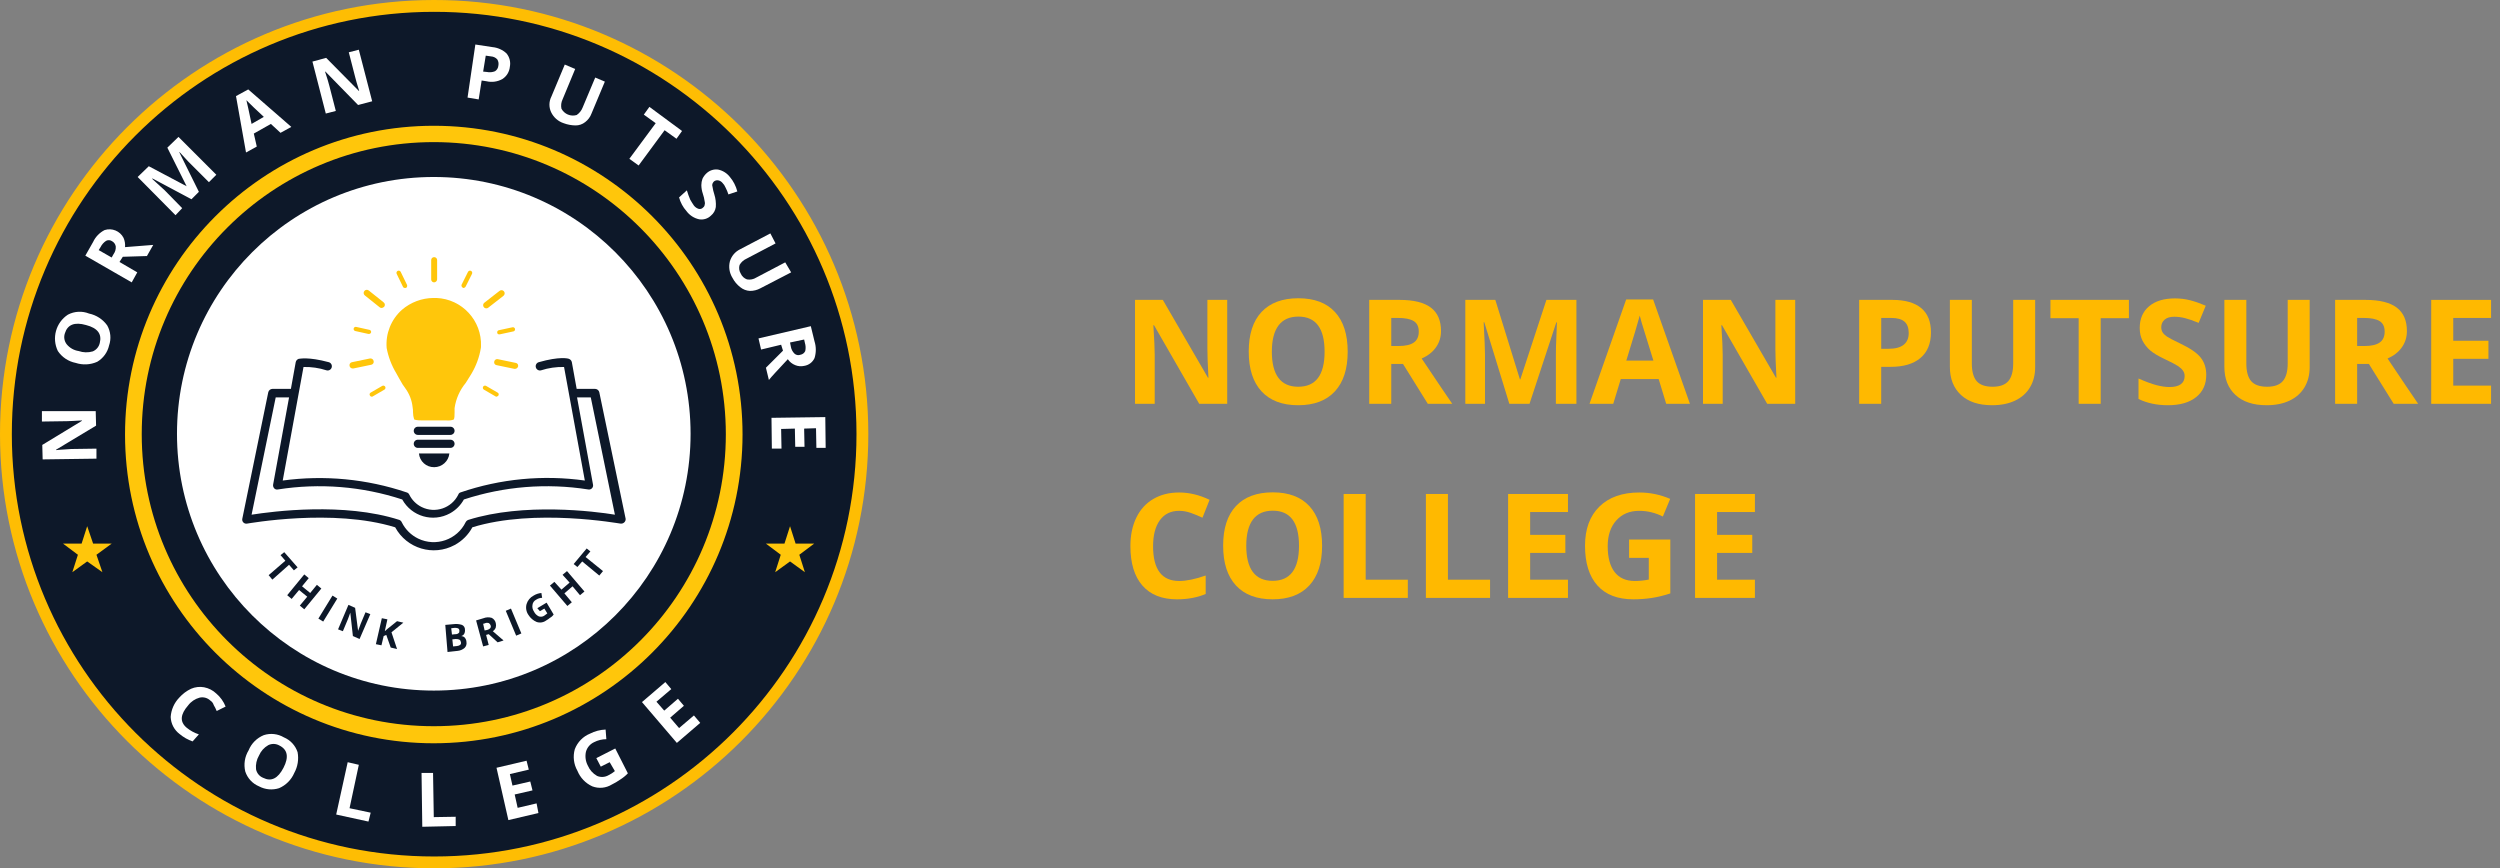
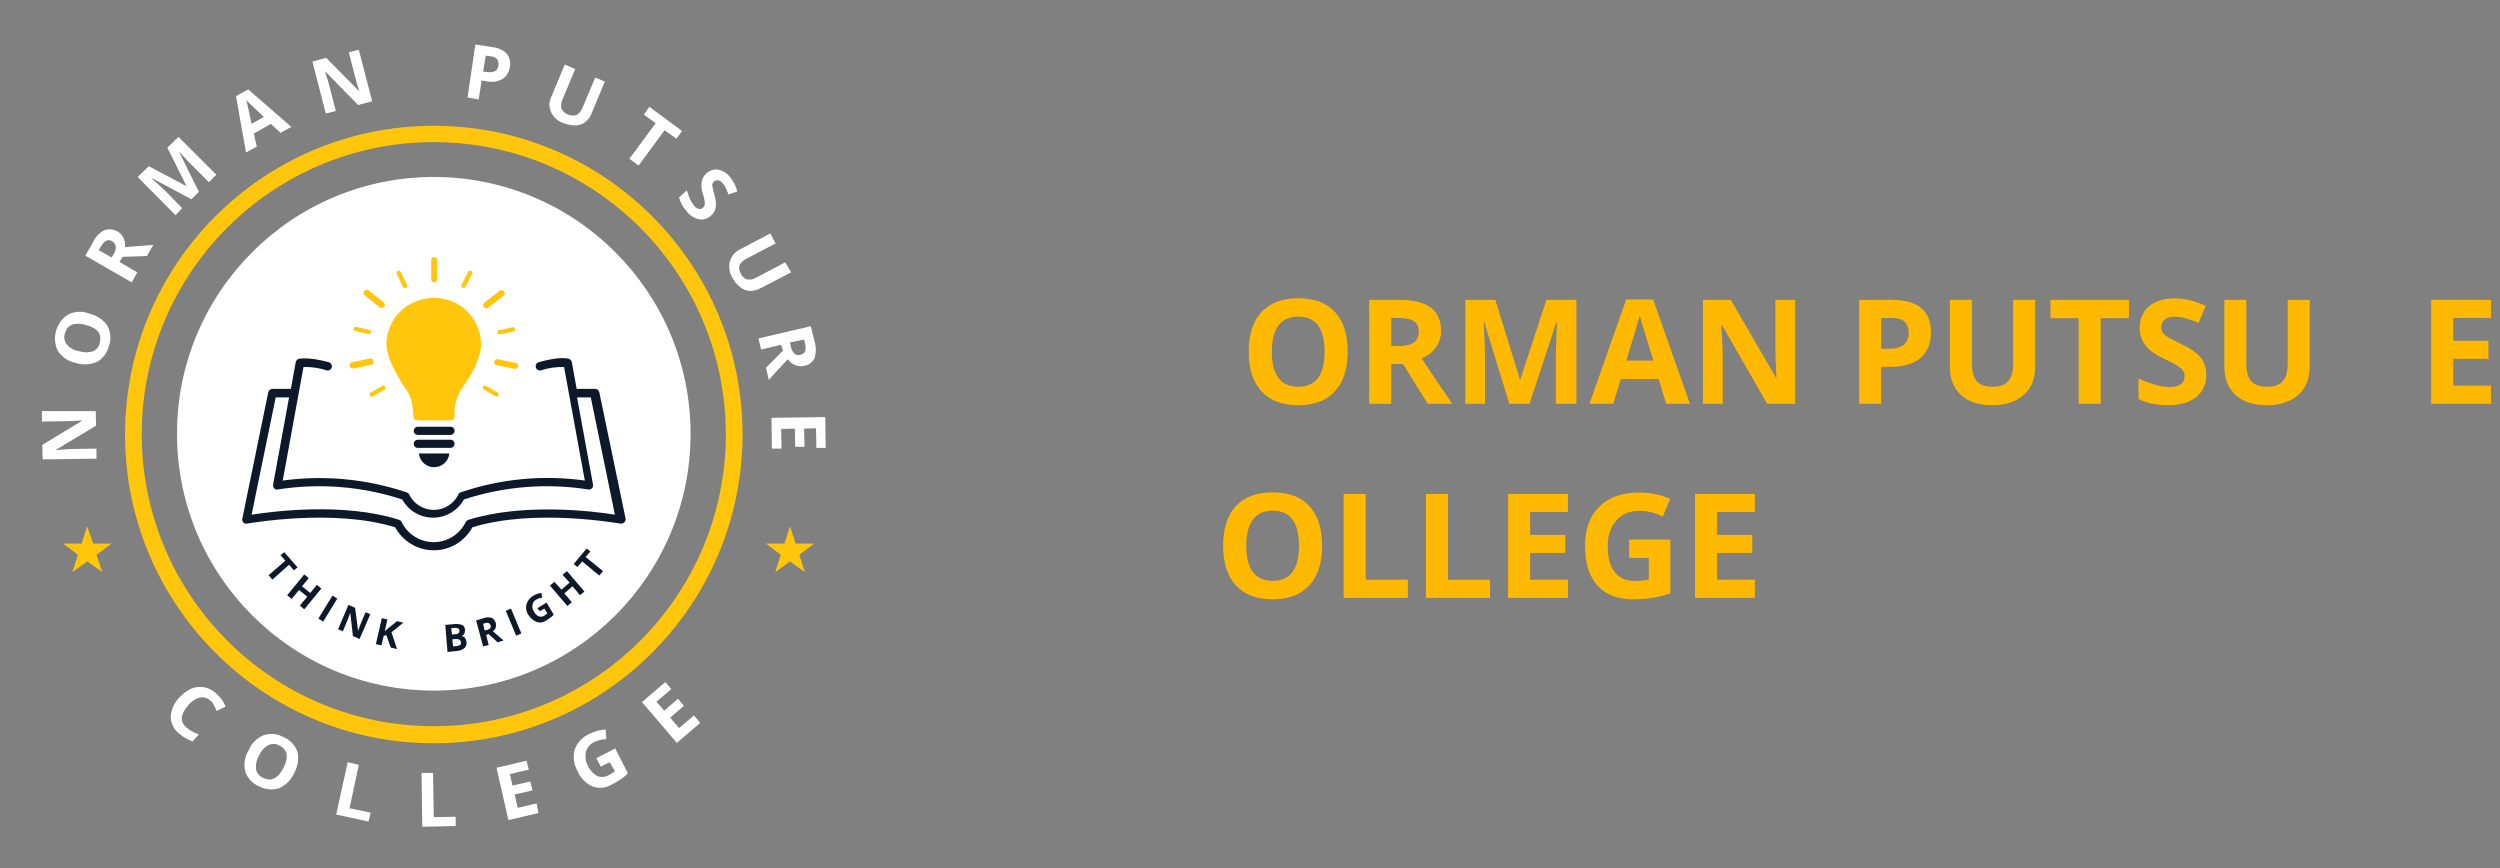
<svg xmlns="http://www.w3.org/2000/svg" version="1.1" id="Layer_1" x="0px" y="0px" width="515.219px" height="178.949px" viewBox="0 0 515.219 178.949" enable-background="new 0 0 515.219 178.949" xml:space="preserve">
  <rect x="0" y="0" width="515.219" height="178.949" fill="#808080" stroke="none" />
  <g id="Group_1098" transform="translate(-248.781 -63.781)">
    <g enable-background="new    ">
-       <path fill="#FFB900" d="M501.694,147h-5.771l-9.316-16.201h-0.132c0.186,2.861,0.278,4.902,0.278,6.123V147h-4.058v-21.416h5.728    l9.302,16.04h0.103c-0.146-2.783-0.22-4.751-0.22-5.903v-10.137h4.087V147z" />
      <path fill="#FFB900" d="M526.523,136.263c0,3.545-0.879,6.27-2.637,8.174s-4.277,2.856-7.559,2.856s-5.801-0.952-7.559-2.856    s-2.637-4.639-2.637-8.203s0.881-6.286,2.645-8.167c1.762-1.879,4.289-2.819,7.58-2.819s5.809,0.947,7.551,2.842    C525.652,129.984,526.523,132.708,526.523,136.263z M510.894,136.263c0,2.393,0.454,4.194,1.362,5.405s2.266,1.816,4.072,1.816    c3.623,0,5.435-2.407,5.435-7.222c0-4.824-1.802-7.236-5.405-7.236c-1.807,0-3.169,0.608-4.087,1.823    C511.353,132.067,510.894,133.871,510.894,136.263z" />
      <path fill="#FFB900" d="M535.503,138.783V147h-4.541v-21.416h6.24c2.91,0,5.063,0.53,6.46,1.59s2.095,2.668,2.095,4.826    c0,1.26-0.347,2.381-1.04,3.361c-0.693,0.982-1.675,1.751-2.944,2.308c3.223,4.814,5.322,7.925,6.299,9.331h-5.039l-5.112-8.218    H535.503z M535.503,135.091h1.465c1.436,0,2.495-0.239,3.179-0.718s1.025-1.23,1.025-2.256c0-1.016-0.35-1.738-1.047-2.168    c-0.699-0.43-1.78-0.645-3.245-0.645h-1.377V135.091z" />
      <path fill="#FFB900" d="M559.834,147l-5.156-16.802h-0.132c0.186,3.418,0.278,5.698,0.278,6.841V147h-4.058v-21.416h6.182    l5.068,16.377h0.088l5.376-16.377h6.182V147h-4.233v-10.137c0-0.479,0.007-1.03,0.022-1.655c0.014-0.625,0.08-2.285,0.197-4.98    h-0.132L563.994,147H559.834z" />
      <path fill="#FFB900" d="M592.163,147l-1.553-5.098h-7.808L581.25,147h-4.893l7.559-21.504h5.552L597.056,147H592.163z     M589.526,138.094c-1.436-4.619-2.243-7.231-2.425-7.837c-0.18-0.605-0.31-1.084-0.388-1.436c-0.322,1.25-1.245,4.341-2.769,9.272    H589.526z" />
      <path fill="#FFB900" d="M618.75,147h-5.771l-9.316-16.201h-0.132c0.186,2.861,0.278,4.902,0.278,6.123V147h-4.058v-21.416h5.728    l9.302,16.04h0.103c-0.146-2.783-0.22-4.751-0.22-5.903v-10.137h4.087V147z" />
      <path fill="#FFB900" d="M646.729,132.264c0,2.305-0.721,4.067-2.16,5.288c-1.441,1.221-3.489,1.831-6.146,1.831h-1.948V147h-4.541    v-21.416h6.841c2.598,0,4.573,0.56,5.925,1.678C646.053,128.38,646.729,130.047,646.729,132.264z M636.475,135.663h1.494    c1.396,0,2.441-0.275,3.135-0.828c0.693-0.551,1.04-1.354,1.04-2.409c0-1.064-0.29-1.851-0.872-2.358    c-0.58-0.508-1.491-0.762-2.731-0.762h-2.065V135.663z" />
      <path fill="#FFB900" d="M668.203,125.584v13.857c0,1.582-0.354,2.969-1.063,4.16c-0.707,1.191-1.73,2.104-3.068,2.739    s-2.92,0.952-4.746,0.952c-2.754,0-4.893-0.705-6.416-2.117c-1.523-1.41-2.285-3.342-2.285-5.793v-13.799h4.526v13.11    c0,1.65,0.332,2.861,0.996,3.633s1.763,1.157,3.296,1.157c1.484,0,2.561-0.389,3.23-1.164c0.668-0.777,1.003-1.995,1.003-3.655    v-13.081H668.203z" />
      <path fill="#FFB900" d="M681.709,147h-4.541v-17.637h-5.815v-3.779h16.172v3.779h-5.815V147z" />
      <path fill="#FFB900" d="M703.462,141.053c0,1.934-0.696,3.457-2.087,4.57c-1.393,1.113-3.328,1.67-5.809,1.67    c-2.285,0-4.307-0.43-6.064-1.289v-4.219c1.445,0.645,2.668,1.099,3.67,1.362c1,0.264,1.916,0.396,2.746,0.396    c0.996,0,1.76-0.19,2.293-0.571c0.531-0.381,0.798-0.947,0.798-1.699c0-0.42-0.117-0.793-0.352-1.12s-0.579-0.643-1.032-0.945    c-0.455-0.303-1.38-0.786-2.776-1.45c-1.309-0.615-2.29-1.206-2.944-1.772s-1.177-1.226-1.567-1.978s-0.586-1.631-0.586-2.637    c0-1.895,0.642-3.384,1.927-4.468c1.283-1.084,3.059-1.626,5.324-1.626c1.113,0,2.176,0.132,3.186,0.396    c1.012,0.264,2.068,0.635,3.172,1.113l-1.465,3.53c-1.143-0.469-2.088-0.796-2.834-0.981c-0.748-0.186-1.482-0.278-2.205-0.278    c-0.859,0-1.519,0.2-1.978,0.601s-0.688,0.923-0.688,1.567c0,0.4,0.093,0.75,0.278,1.048s0.481,0.586,0.886,0.863    c0.406,0.279,1.365,0.779,2.879,1.502c2.002,0.957,3.374,1.917,4.116,2.879S703.462,139.657,703.462,141.053z" />
      <path fill="#FFB900" d="M724.775,125.584v13.857c0,1.582-0.354,2.969-1.063,4.16s-1.73,2.104-3.068,2.739s-2.92,0.952-4.746,0.952    c-2.754,0-4.893-0.705-6.416-2.117c-1.523-1.41-2.285-3.342-2.285-5.793v-13.799h4.526v13.11c0,1.65,0.332,2.861,0.996,3.633    s1.763,1.157,3.296,1.157c1.484,0,2.561-0.389,3.23-1.164c0.668-0.777,1.003-1.995,1.003-3.655v-13.081H724.775z" />
-       <path fill="#FFB900" d="M734.561,138.783V147h-4.541v-21.416h6.24c2.91,0,5.063,0.53,6.46,1.59s2.095,2.668,2.095,4.826    c0,1.26-0.347,2.381-1.04,3.361c-0.693,0.982-1.675,1.751-2.944,2.308c3.223,4.814,5.322,7.925,6.299,9.331h-5.039l-5.112-8.218    H734.561z M734.561,135.091h1.465c1.436,0,2.495-0.239,3.179-0.718s1.025-1.23,1.025-2.256c0-1.016-0.35-1.738-1.048-2.168    s-1.779-0.645-3.244-0.645h-1.377V135.091z" />
      <path fill="#FFB900" d="M762.158,147h-12.334v-21.416h12.334v3.721h-7.793v4.702h7.251v3.721h-7.251v5.522h7.793V147z" />
    </g>
    <g enable-background="new    ">
-       <path fill="#FFB900" d="M491.792,169.056c-1.709,0-3.032,0.643-3.97,1.927s-1.406,3.073-1.406,5.368    c0,4.775,1.792,7.163,5.376,7.163c1.504,0,3.325-0.376,5.464-1.128v3.809c-1.758,0.732-3.721,1.099-5.889,1.099    c-3.115,0-5.498-0.945-7.148-2.834c-1.65-1.891-2.476-4.603-2.476-8.138c0-2.227,0.405-4.177,1.216-5.853    c0.811-1.674,1.975-2.959,3.494-3.852c1.519-0.895,3.298-1.341,5.339-1.341c2.08,0,4.17,0.503,6.27,1.509l-1.465,3.691    c-0.801-0.381-1.606-0.713-2.417-0.996S492.573,169.056,491.792,169.056z" />
      <path fill="#FFB900" d="M521.25,176.263c0,3.545-0.879,6.27-2.637,8.174s-4.277,2.856-7.559,2.856s-5.801-0.952-7.559-2.856    s-2.637-4.639-2.637-8.203s0.881-6.286,2.644-8.167c1.763-1.879,4.29-2.819,7.581-2.819s5.809,0.947,7.551,2.842    C520.379,169.984,521.25,172.708,521.25,176.263z M505.62,176.263c0,2.393,0.454,4.194,1.362,5.405s2.266,1.816,4.072,1.816    c3.623,0,5.435-2.407,5.435-7.222c0-4.824-1.802-7.236-5.405-7.236c-1.807,0-3.169,0.608-4.087,1.823    C506.079,172.067,505.62,173.871,505.62,176.263z" />
      <path fill="#FFB900" d="M525.688,187v-21.416h4.541v17.666h8.687V187H525.688z" />
      <path fill="#FFB900" d="M542.637,187v-21.416h4.541v17.666h8.687V187H542.637z" />
      <path fill="#FFB900" d="M571.919,187h-12.334v-21.416h12.334v3.721h-7.793v4.702h7.251v3.721h-7.251v5.522h7.793V187z" />
      <path fill="#FFB900" d="M584.517,174.974h8.496v11.104c-1.377,0.449-2.673,0.765-3.89,0.944c-1.215,0.181-2.458,0.271-3.728,0.271    c-3.232,0-5.7-0.949-7.405-2.85c-1.703-1.898-2.556-4.626-2.556-8.181c0-3.457,0.989-6.152,2.966-8.086    c1.979-1.934,4.72-2.9,8.226-2.9c2.197,0,4.316,0.439,6.357,1.318l-1.509,3.633c-1.563-0.781-3.188-1.172-4.878-1.172    c-1.963,0-3.535,0.659-4.717,1.978s-1.772,3.091-1.772,5.317c0,2.324,0.477,4.1,1.428,5.325c0.953,1.226,2.337,1.838,4.153,1.838    c0.947,0,1.909-0.098,2.886-0.293v-4.468h-4.058V174.974z" />
      <path fill="#FFB900" d="M610.444,187H598.11v-21.416h12.334v3.721h-7.793v4.702h7.251v3.721h-7.251v5.522h7.793V187z" />
    </g>
    <g id="Group_1024" transform="translate(248.7 63.8)">
-       <path id="Path_329" fill="#0D1829" stroke="#FEBD03" stroke-width="2.438" stroke-miterlimit="10" d="M177.811,89.455    c0,48.741-39.513,88.255-88.255,88.255S1.301,138.197,1.301,89.455c0-48.712,39.466-88.213,88.178-88.255    c48.733-0.052,88.281,39.412,88.332,88.146C177.811,89.382,177.811,89.418,177.811,89.455" />
      <path id="Path_330" fill="#FFFFFF" d="M142.401,89.379c0,29.229-23.694,52.923-52.923,52.923s-52.923-23.694-52.923-52.923    s23.694-52.923,52.923-52.923c0.001,0,0.001,0,0.001,0C118.703,36.465,142.393,60.155,142.401,89.379" />
      <g id="Group_1012" transform="translate(55.446 113.011)">
        <path id="Path_331" fill="#0D1829" d="M0.765,6.424L0,5.506l3.442-2.982L2.448,1.376l0.766-0.612L5.966,3.9L5.201,4.512     L4.206,3.365L0.765,6.424z" />
        <path id="Path_332" fill="#0D1829" d="M7.342,12.542l-0.918-0.765l1.529-1.835L6.271,8.565L4.741,10.4L3.823,9.635l3.519-4.283     l0.918,0.766L6.882,7.8l1.683,1.377l1.377-1.683l0.918,0.765L7.342,12.542z" />
        <path id="Path_333" fill="#0D1829" d="M10.248,14.455l2.906-4.742l0.994,0.612l-2.906,4.742L10.248,14.455z" />
        <path id="Path_334" fill="#0D1829" d="M18.737,18.661l-1.377-0.612l-0.535-4.818l0,0c-0.229,0.688-0.459,1.225-0.535,1.453     l-0.993,2.371l-0.994-0.382l2.141-5.048l1.377,0.612l0.612,4.741l0,0c0.229-0.688,0.459-1.146,0.535-1.452l0.994-2.371     l0.993,0.382L18.737,18.661z" />
        <path id="Path_335" fill="#0D1829" d="M26.461,20.726l-1.301-0.306l-0.918-2.6l-0.535,0.229l-0.459,1.912l-1.146-0.23     l1.224-5.353l1.147,0.229l-0.535,2.446l0.612-0.535l1.912-1.529l1.3,0.306l-2.447,1.988L26.461,20.726z" />
        <path id="Path_336" fill="#0D1829" d="M36.403,15.755l1.684-0.153c0.59-0.083,1.191-0.03,1.759,0.153     c0.391,0.172,0.635,0.567,0.611,0.994c0.031,0.289-0.021,0.581-0.152,0.841c-0.131,0.232-0.353,0.398-0.612,0.459l0,0     c0.382,0.076,0.612,0.153,0.765,0.382c0.192,0.239,0.3,0.535,0.307,0.841c0.089,0.447-0.056,0.908-0.382,1.225     c-0.408,0.353-0.917,0.566-1.453,0.612l-2.065,0.229L36.403,15.755z M37.78,17.743l0.688-0.076     c0.251,0.02,0.499-0.063,0.688-0.229c0.153-0.075,0.153-0.306,0.153-0.534c-0.005-0.199-0.124-0.378-0.306-0.459     c-0.248-0.077-0.508-0.103-0.766-0.076l-0.611,0.076L37.78,17.743z M37.856,18.737l0.153,1.453l0.765-0.076     c0.245-0.018,0.481-0.096,0.688-0.229c0.173-0.152,0.234-0.396,0.152-0.611c-0.076-0.46-0.382-0.612-1.07-0.612L37.856,18.737z" />
        <path id="Path_337" fill="#0D1829" d="M44.816,17.819l0.535,2.064l-1.147,0.307l-1.452-5.356l1.529-0.459     c0.537-0.213,1.13-0.239,1.684-0.076c0.43,0.208,0.74,0.604,0.841,1.071c0.076,0.301,0.076,0.616,0,0.918     c-0.109,0.318-0.325,0.589-0.612,0.765c1.147,0.994,1.835,1.606,2.218,1.912l-1.224,0.382l-1.835-1.683L44.816,17.819z      M44.51,16.901l0.382-0.076c0.288-0.046,0.555-0.18,0.765-0.382c0.142-0.173,0.171-0.411,0.076-0.612     c-0.062-0.197-0.199-0.362-0.382-0.459c-0.279-0.085-0.581-0.058-0.841,0.076l-0.307,0.076L44.51,16.901z" />
        <path id="Path_338" fill="#0D1829" d="M51.01,17.972l-2.142-5.124l1.071-0.459l2.141,5.124L51.01,17.972z" />
        <path id="Path_339" fill="#0D1829" d="M55.37,12.313l1.912-1.146l1.453,2.447c-0.196,0.287-0.458,0.523-0.765,0.688     c-0.236,0.204-0.493,0.383-0.766,0.535c-0.569,0.428-1.315,0.542-1.987,0.306c-0.698-0.299-1.286-0.806-1.684-1.453     c-0.45-0.646-0.59-1.458-0.382-2.218c0.225-0.76,0.75-1.395,1.453-1.759c0.485-0.302,1.036-0.485,1.606-0.535l0.152,0.994     c-0.436,0.01-0.86,0.142-1.224,0.382c-0.42,0.205-0.708,0.607-0.765,1.071c-0.085,0.481,0.024,0.977,0.306,1.377     c0.205,0.438,0.557,0.789,0.994,0.994c0.384,0.14,0.813,0.083,1.146-0.153c0.229-0.153,0.382-0.306,0.612-0.459l-0.612-0.994     l-0.918,0.535L55.37,12.313z" />
        <path id="Path_340" fill="#0D1829" d="M65.082,8.871l-0.918,0.765l-1.529-1.835l-1.684,1.453l1.53,1.835l-0.918,0.765     l-3.594-4.205l0.918-0.766l1.453,1.606l1.683-1.453L60.57,5.43l0.918-0.765L65.082,8.871z" />
        <path id="Path_341" fill="#0D1829" d="M68.907,4.665l-0.765,0.918l-3.519-2.906L63.63,3.824l-0.766-0.612L65.542,0l0.766,0.612     l-0.994,1.146L68.907,4.665z" />
      </g>
      <g id="Group_1013" transform="translate(25.849 25.902)">
        <path id="Path_342" fill="#FFC60B" d="M63.63,127.259C28.488,127.259,0,98.771,0,63.629c0-35.142,28.488-63.63,63.63-63.63     c35.143,0,63.63,28.488,63.63,63.63C127.233,98.759,98.761,127.232,63.63,127.259z M63.63,3.365     c-33.24,0-60.188,26.947-60.188,60.188c0,33.24,26.947,60.188,60.188,60.188c33.241,0,60.188-26.947,60.188-60.188     C123.783,30.327,96.856,3.4,63.63,3.365z" />
      </g>
      <g id="Group_1015" transform="translate(8.718 9.154)">
        <g id="Group_1014">
          <path id="Path_343" fill="#FFFFFF" d="M11.089,75.56l0.076,2.982l-8.26,4.972v0.076c1.453-0.153,2.523-0.153,3.136-0.229      l5.2-0.076v2.065L0.152,85.503L0.076,82.52l8.183-4.971v-0.076c-1.453,0.076-2.446,0.152-3.059,0.152L0,77.702V75.56H11.089z" />
          <path id="Path_344" fill="#FFFFFF" d="M9.713,55.447c1.513,0.315,2.851,1.189,3.747,2.447c0.714,1.258,0.853,2.762,0.382,4.13      c-0.316,1.411-1.202,2.629-2.446,3.365c-1.399,0.625-2.98,0.706-4.437,0.229c-1.501-0.294-2.822-1.175-3.672-2.446      c-1.294-2.663-0.41-5.871,2.064-7.495C6.701,54.964,8.296,54.88,9.713,55.447z M7.572,63.172      c0.937,0.328,1.953,0.354,2.905,0.075c0.746-0.31,1.29-0.968,1.453-1.759c0.459-1.835-0.459-3.059-2.83-3.671      C6.73,57.13,5.277,57.741,4.742,59.5c-0.279,0.779-0.135,1.647,0.382,2.294C5.741,62.541,6.613,63.031,7.572,63.172      L7.572,63.172z" />
          <path id="Path_345" fill="#FFFFFF" d="M15.984,44.816l3.671,2.141l-1.147,2.065l-9.56-5.506l1.605-2.83      c0.495-1.058,1.329-1.92,2.371-2.447c1.518-0.488,3.166,0.19,3.9,1.606c0.262,0.601,0.367,1.259,0.306,1.912      c2.983-0.229,4.896-0.383,5.813-0.459l-1.301,2.294l-4.971,0.152L15.984,44.816z M14.378,43.898l0.382-0.688      c0.343-0.462,0.506-1.032,0.459-1.605c-0.078-0.455-0.359-0.85-0.765-1.071c-0.362-0.25-0.834-0.279-1.224-0.076      c-0.492,0.323-0.889,0.772-1.147,1.301l-0.382,0.611L14.378,43.898z" />
          <path id="Path_346" fill="#FFFFFF" d="M30.82,31.891l-8.03-4.283l-0.076,0.076c1.3,1.146,2.142,1.988,2.601,2.371l3.594,3.671      l-1.377,1.454l-7.8-7.877l2.294-2.219l7.8,4.131l0,0l-3.978-7.954l2.296-2.219l7.801,7.801l-1.53,1.529l-3.671-3.671      l-0.612-0.611c-0.229-0.229-0.765-0.842-1.759-1.912h-0.076l4.053,8.183L30.82,31.891z" />
          <path id="Path_347" fill="#FFFFFF" d="M49.175,18.202l-1.987-1.835l-3.519,1.987l0.612,2.677l-2.218,1.224l-2.065-11.623      l2.524-1.377l8.876,7.724L49.175,18.202z M45.734,14.913c-1.835-1.683-2.83-2.677-3.06-2.905l-0.535-0.535      c0.153,0.611,0.535,2.294,1.071,4.895L45.734,14.913z" />
          <path id="Path_348" fill="#FFFFFF" d="M68.065,11.701l-2.906,0.766l-6.73-6.884h-0.077c0.459,1.377,0.766,2.447,0.919,3.06      l1.3,5.048l-2.065,0.535L55.752,3.518l2.83-0.766l6.73,6.808h0.075c-0.459-1.377-0.688-2.371-0.841-2.906l-1.3-5.048      l2.065-0.535L68.065,11.701z" />
          <path id="Path_349" fill="#FFFFFF" d="M96.438,4.589c-0.096,1.031-0.659,1.962-1.53,2.523c-0.999,0.563-2.174,0.728-3.289,0.459      l-0.994-0.153l-0.612,3.9l-2.294-0.382L89.326,0l3.518,0.535c1.087,0.099,2.109,0.556,2.906,1.3      C96.384,2.602,96.637,3.614,96.438,4.589z M90.932,5.583l0.766,0.076c0.563,0.118,1.149,0.065,1.683-0.152      c0.396-0.254,0.651-0.679,0.688-1.147c0.096-0.446,0.014-0.913-0.229-1.3c-0.336-0.366-0.803-0.586-1.3-0.612l-1.071-0.153      L90.932,5.583z" />
          <path id="Path_350" fill="#FFFFFF" d="M116.017,7.648l-2.753,6.582c-0.258,0.697-0.709,1.308-1.3,1.759      c-0.563,0.451-1.266,0.694-1.988,0.688c-0.836-0.011-1.663-0.166-2.446-0.459c-1.146-0.373-2.088-1.203-2.601-2.294      c-0.472-1.025-0.443-2.211,0.076-3.212l2.753-6.582l2.142,0.918l-2.601,6.271c-0.286,0.595-0.367,1.267-0.229,1.912      c0.604,1.122,1.914,1.665,3.136,1.3c0.556-0.372,0.982-0.906,1.224-1.53l2.601-6.194L116.017,7.648z" />
          <path id="Path_351" fill="#FFFFFF" d="M122.976,24.932l-1.911-1.377l5.43-7.342l-2.447-1.76l1.147-1.605l6.729,4.971      l-1.146,1.606l-2.447-1.76L122.976,24.932z" />
          <path id="Path_352" fill="#FFFFFF" d="M137.889,35.256c-0.644,0.635-1.556,0.92-2.446,0.765      c-1.043-0.226-1.968-0.824-2.601-1.683c-0.727-0.81-1.251-1.779-1.53-2.83l1.606-1.453c0.192,0.649,0.422,1.288,0.688,1.912      c0.229,0.459,0.534,0.841,0.765,1.224c0.251,0.328,0.599,0.569,0.994,0.688c0.339,0.08,0.694-0.038,0.918-0.306      c0.172-0.128,0.282-0.322,0.306-0.535c0.076-0.223,0.076-0.465,0-0.688c-0.075-0.547-0.203-1.084-0.382-1.606      c-0.194-0.566-0.298-1.16-0.306-1.759c0.001-0.443,0.079-0.883,0.229-1.3c0.203-0.434,0.488-0.823,0.841-1.147      c0.635-0.6,1.506-0.881,2.371-0.765c0.974,0.199,1.842,0.742,2.447,1.53c0.358,0.422,0.666,0.884,0.918,1.377      c0.263,0.511,0.468,1.05,0.612,1.605l-1.835,0.612c-0.162-0.501-0.367-0.987-0.612-1.453c-0.14-0.344-0.348-0.656-0.612-0.918      c-0.228-0.287-0.556-0.479-0.918-0.535c-0.3-0.043-0.604,0.04-0.841,0.229c-0.128,0.134-0.231,0.289-0.306,0.459      c-0.077,0.196-0.077,0.415,0,0.611c0.083,0.545,0.211,1.082,0.382,1.606c0.267,0.839,0.37,1.722,0.306,2.6      C138.786,34.189,138.432,34.817,137.889,35.256z" />
          <path id="Path_353" fill="#FFFFFF" d="M154.409,46.957l-6.349,3.289c-0.657,0.355-1.394,0.54-2.141,0.535      c-0.728-0.035-1.424-0.304-1.988-0.765c-0.668-0.513-1.216-1.165-1.605-1.912c-0.646-1.024-0.841-2.271-0.535-3.442      c0.322-1.064,1.069-1.95,2.065-2.446l6.27-3.288l1.071,2.064l-5.961,3.135c-0.612,0.266-1.122,0.722-1.453,1.301      c-0.18,0.592-0.097,1.232,0.229,1.759c0.243,0.572,0.715,1.016,1.301,1.224c0.662,0.116,1.345-0.02,1.911-0.382l5.966-3.136      L154.409,46.957z" />
          <path id="Path_354" fill="#FFFFFF" d="M152.344,61.871l-4.13,0.994l-0.535-2.294l10.783-2.523l0.765,3.136      c0.351,1.12,0.351,2.321,0,3.441c-0.396,0.863-1.201,1.467-2.141,1.606c-0.612,0.14-1.254,0.087-1.835-0.153      c-0.622-0.244-1.155-0.671-1.53-1.224c-2.064,2.218-3.364,3.594-3.899,4.283l-0.612-2.524l3.518-3.518L152.344,61.871z       M154.179,61.412l0.153,0.766c0.078,0.58,0.347,1.119,0.765,1.529c0.33,0.307,0.807,0.396,1.225,0.229      c0.438-0.073,0.811-0.36,0.994-0.765c0.123-0.559,0.098-1.139-0.076-1.684l-0.153-0.688L154.179,61.412z" />
          <path id="Path_355" fill="#FFFFFF" d="M150.432,83.284l-0.075-6.348l11.089-0.152l0.076,6.349h-1.912l-0.076-4.054l-2.447,0.076      l0.076,3.747h-1.912l-0.076-3.747l-2.83,0.076l0.076,4.053H150.432z" />
        </g>
      </g>
      <g id="Group_1018" transform="translate(35.256 140.543)">
        <g id="Group_1017">
          <g id="Group_1016">
            <path id="Path_356" fill="#FFFFFF" d="M8.183,3.824C7.595,3.257,6.76,3.027,5.965,3.211c-0.947,0.255-1.782,0.82-2.371,1.605       c-1.605,1.835-1.759,3.365-0.306,4.59c0.748,0.611,1.604,1.078,2.523,1.377l-1.3,1.452c-0.977-0.345-1.884-0.863-2.677-1.529       C0.726,9.871,0.052,8.58,0,7.193c0.099-1.491,0.722-2.9,1.759-3.977c0.684-0.771,1.516-1.396,2.447-1.835       C5.049,1.017,5.98,0.91,6.883,1.075c0.949,0.181,1.825,0.633,2.524,1.3c0.845,0.724,1.501,1.643,1.912,2.677L9.484,5.97       C9.311,5.547,9.107,5.138,8.872,4.746C8.761,4.366,8.517,4.037,8.183,3.824z" />
            <path id="Path_357" fill="#FFFFFF" d="M25.467,18.737c-0.602,1.411-1.726,2.534-3.136,3.137       c-1.372,0.436-2.861,0.298-4.13-0.382c-1.344-0.561-2.376-1.677-2.83-3.06c-0.357-1.486-0.109-3.055,0.688-4.358       c0.578-1.427,1.71-2.559,3.137-3.137c1.379-0.445,2.882-0.278,4.13,0.459c1.343,0.561,2.376,1.677,2.83,3.06       C26.429,15.919,26.186,17.433,25.467,18.737z M18.202,15.143c-0.5,0.854-0.715,1.846-0.612,2.83       c0.154,0.795,0.701,1.458,1.453,1.759c1.683,0.842,3.059,0.153,4.206-2.064c1.146-2.218,0.841-3.747-0.841-4.589       c-0.705-0.404-1.564-0.433-2.294-0.076C19.258,13.486,18.586,14.239,18.202,15.143L18.202,15.143z" />
            <path id="Path_358" fill="#FFFFFF" d="M34.109,27.302l2.37-10.783l2.295,0.535l-1.912,8.948l4.358,0.918l-0.459,1.835       L34.109,27.302z" />
            <path id="Path_359" fill="#FFFFFF" d="M51.852,29.826l-0.152-11.089h2.371l0.152,9.1l4.513-0.076v1.912L51.852,29.826z" />
            <path id="Path_360" fill="#FFFFFF" d="M75.79,26.996l-6.195,1.453l-2.447-10.783l6.195-1.453l0.459,1.835l-3.899,0.918       l0.534,2.371l3.672-0.841l0.459,1.835l-3.672,0.841l0.612,2.753l3.9-0.918L75.79,26.996z" />
            <path id="Path_361" fill="#FFFFFF" d="M87.72,15.678l3.9-1.988l2.6,5.124c-0.477,0.501-1.017,0.938-1.605,1.301       c-0.533,0.375-1.096,0.708-1.683,0.993c-1.216,0.757-2.717,0.898-4.053,0.383c-1.393-0.641-2.487-1.79-3.059-3.213       c-0.764-1.348-0.956-2.944-0.535-4.436c0.552-1.461,1.688-2.626,3.136-3.212c0.997-0.511,2.093-0.798,3.212-0.841l0.153,1.987       c-0.878,0.003-1.742,0.213-2.524,0.612c-0.828,0.38-1.445,1.108-1.683,1.988c-0.21,0.959-0.075,1.961,0.382,2.83       c0.383,0.905,1.056,1.658,1.912,2.141c0.77,0.329,1.65,0.272,2.371-0.153c0.467-0.225,0.903-0.508,1.3-0.841l-1.071-1.835       l-1.835,0.918L87.72,15.678z" />
            <path id="Path_362" fill="#FFFFFF" d="M109.134,8.413l-4.817,4.13L97.127,4.13L101.945,0l1.224,1.453l-3.059,2.6l1.605,1.835       l2.83-2.447l1.224,1.453l-2.83,2.447l1.836,2.141l3.059-2.6L109.134,8.413z" />
          </g>
        </g>
      </g>
      <path id="Path_363" fill="#FFC60B" d="M18.049,108.422l1.224,3.594h3.824l-3.136,2.294l1.224,3.594l-3.136-2.218l-3.059,2.218    l1.146-3.594l-3.059-2.294h3.823L18.049,108.422z" />
      <path id="Path_364" fill="#FFC60B" d="M162.898,108.422l1.147,3.594h3.824l-3.06,2.294l1.147,3.594l-3.06-2.218l-3.059,2.218    l1.146-3.594l-3.059-2.294h3.824L162.898,108.422z" />
      <path id="Path_365" fill="#0D1829" d="M129.018,106.893l-5.43-26.079c-0.095-0.392-0.438-0.673-0.841-0.688h-3.822l-0.994-5.506    c-0.068-0.321-0.301-0.583-0.612-0.688c-0.152-0.076-1.911-0.535-6.194,0.688c-0.465,0.126-0.739,0.605-0.612,1.07    s0.606,0.739,1.071,0.612l0,0c1.53-0.496,3.134-0.729,4.742-0.688l4.282,23.4c-8.613-1.206-17.39-0.368-25.62,2.447    c-0.22,0.066-0.392,0.239-0.459,0.459c-1.374,2.789-4.749,3.936-7.538,2.561c-1.113-0.548-2.013-1.448-2.562-2.561    c-0.099-0.227-0.296-0.396-0.535-0.459c-8.212-2.774-16.954-3.612-25.544-2.447l4.283-23.4c1.608-0.04,3.212,0.192,4.742,0.688    c0.465,0.127,0.944-0.147,1.07-0.612c0.127-0.465-0.146-0.944-0.611-1.07l0,0c-4.283-1.147-5.965-0.688-6.195-0.688    c-0.311,0.105-0.543,0.367-0.612,0.688l-0.993,5.506h-3.822c-0.403,0.015-0.746,0.296-0.841,0.688l-5.354,26.079    c-0.093,0.456,0.2,0.9,0.656,0.994c0.111,0.022,0.227,0.022,0.338,0c0.153,0,17.666-3.212,30.515,0.765    c2.376,4.393,7.862,6.028,12.255,3.652c1.547-0.836,2.816-2.105,3.652-3.652c12.849-3.977,30.285-0.765,30.516-0.765    c0.276,0.044,0.558-0.041,0.765-0.229C128.934,107.469,129.048,107.183,129.018,106.893z M96.591,107.122    c-0.227,0.085-0.416,0.247-0.535,0.459c-1.769,3.643-6.155,5.162-9.798,3.394c-1.454-0.706-2.634-1.872-3.356-3.317    c-0.094-0.247-0.288-0.441-0.534-0.535c-11.4-3.671-26.079-1.76-30.438-1.071L56.9,81.884h2.753l-3.288,17.972    c-0.044,0.276,0.04,0.559,0.229,0.766c0.193,0.211,0.487,0.3,0.765,0.229c8.584-1.347,17.363-0.639,25.62,2.065    c1.933,3.507,6.342,4.783,9.849,2.852c1.201-0.662,2.189-1.65,2.852-2.852c8.257-2.704,17.037-3.412,25.62-2.065    c0.455,0.094,0.9-0.2,0.994-0.655c0.022-0.112,0.022-0.227,0-0.339l-3.289-17.972h2.83l4.971,24.167    C122.67,105.363,107.986,103.528,96.591,107.122z" />
      <g id="Group_1023" transform="translate(72.104 52.976)">
        <g id="Group_1022">
          <g id="Group_1020" transform="translate(0.836)">
            <g id="Group_1019">
              <path id="Path_366" fill="#FFC60B" d="M29.999,15.907c-0.189,0.019-0.358-0.117-0.382-0.306        c-0.063-0.232,0.073-0.472,0.305-0.535h0.001l2.83-0.612c0.234-0.057,0.47,0.088,0.526,0.322        c0.054,0.224-0.076,0.452-0.297,0.519l-2.83,0.612H29.999z" />
              <path id="Path_367" fill="#FFC60B" d="M27.399,10.554c-0.359,0.021-0.667-0.252-0.688-0.61        c-0.013-0.205,0.072-0.403,0.229-0.536l3.136-2.447c0.274-0.232,0.686-0.198,0.918,0.077c0.232,0.274,0.197,0.685-0.077,0.917        l-3.136,2.448C27.676,10.497,27.541,10.552,27.399,10.554z" />
              <path id="Path_368" fill="#FFC60B" d="M22.658,6.349c-0.076,0-0.153,0-0.153-0.076c-0.224-0.113-0.323-0.38-0.229-0.612        l1.3-2.6c0.1-0.235,0.371-0.345,0.605-0.245c0.235,0.099,0.345,0.37,0.245,0.605c-0.003,0.007-0.006,0.015-0.01,0.021        l-1.3,2.6C23.029,6.219,22.854,6.335,22.658,6.349z" />
              <path id="Path_369" fill="#FFC60B" d="M16.616,5.2L16.616,5.2c-0.331,0.007-0.605-0.257-0.612-0.588c0-0.008,0-0.016,0-0.024        V0.612C15.998,0.281,16.26,0.007,16.591,0c0.009,0,0.017,0,0.024,0l0,0c0.331-0.007,0.605,0.257,0.612,0.588        c0,0.008,0,0.017,0,0.024v3.977C17.206,4.917,16.944,5.178,16.616,5.2z" />
              <path id="Path_370" fill="#FFC60B" d="M10.574,6.349c-0.16,0.002-0.309-0.087-0.382-0.229l-1.3-2.677        C8.781,3.213,8.877,2.936,9.106,2.825c0.229-0.112,0.506-0.017,0.617,0.214C9.726,3.046,9.73,3.053,9.733,3.06l1.3,2.677        c0.081,0.232-0.016,0.489-0.229,0.612L10.574,6.349z" />
              <path id="Path_371" fill="#FFC60B" d="M5.756,10.477c-0.142-0.003-0.277-0.058-0.382-0.153L2.315,7.877        C2.041,7.644,2.006,7.234,2.239,6.96C2.47,6.685,2.881,6.651,3.156,6.883l3.06,2.447c0.272,0.212,0.322,0.604,0.11,0.877        c-0.011,0.015-0.022,0.028-0.035,0.041C6.146,10.387,5.957,10.469,5.756,10.477z" />
              <path id="Path_372" fill="#FFC60B" d="M3.155,15.831H3.079l-2.753-0.612c-0.23-0.069-0.36-0.313-0.29-0.544        c0.067-0.221,0.295-0.351,0.52-0.297l2.753,0.612c0.231,0.063,0.369,0.302,0.307,0.533c-0.001,0.001-0.001,0.001-0.001,0.002        C3.542,15.715,3.357,15.837,3.155,15.831z" />
            </g>
          </g>
          <g id="Group_1021" transform="translate(0 20.864)">
            <path id="Path_373" fill="#FFC60B" d="M0.626,2.079C0.322,2.067,0.067,1.844,0.014,1.544C-0.064,1.205,0.149,0.867,0.488,0.79       c0.021-0.005,0.041-0.009,0.061-0.011l3.671-0.761c0.357-0.06,0.698,0.178,0.765,0.535c0.077,0.34-0.135,0.677-0.475,0.755       c-0.02,0.004-0.04,0.008-0.061,0.011L0.778,2.084L0.626,2.079z" />
            <path id="Path_374" fill="#FFC60B" d="M30.3,7.891c-0.083,0.011-0.168-0.018-0.229-0.076L27.7,6.438       c-0.211-0.126-0.279-0.4-0.153-0.611c0.127-0.212,0.401-0.28,0.612-0.153L30.53,7.05c0.205,0.101,0.289,0.349,0.188,0.553       c-0.01,0.021-0.022,0.041-0.035,0.06C30.584,7.778,30.449,7.859,30.3,7.891z" />
            <path id="Path_375" fill="#FFC60B" d="M4.603,7.891C4.442,7.894,4.295,7.805,4.221,7.662C4.088,7.477,4.13,7.219,4.315,7.086       C4.334,7.072,4.353,7.061,4.374,7.05l2.371-1.377C6.956,5.546,7.23,5.614,7.357,5.826c0.127,0.211,0.059,0.485-0.153,0.611       L4.833,7.815C4.772,7.874,4.687,7.901,4.603,7.891z" />
            <path id="Path_376" fill="#FFC60B" d="M34.124,2.156h-0.152L30.3,1.391c-0.318-0.052-0.534-0.352-0.482-0.67       c0.006-0.032,0.014-0.063,0.023-0.095c0.073-0.331,0.401-0.54,0.732-0.468c0.011,0.003,0.022,0.006,0.033,0.009l3.671,0.765       c0.318,0.052,0.534,0.353,0.482,0.671c-0.005,0.032-0.013,0.063-0.023,0.095C34.649,1.964,34.404,2.148,34.124,2.156z" />
          </g>
        </g>
        <path id="Path_377" fill="#FFC60B" d="M27.088,18.661c-0.312,1.92-0.986,3.763-1.987,5.43l-1.147,1.835     c-1.232,1.487-2.026,3.288-2.294,5.2v0.918c0,0.612,0,1.3-0.229,1.453c-0.469,0.149-0.964,0.202-1.453,0.153h-4.899     c-1.377,0-1.683-0.153-1.759-0.229c-0.146-0.471-0.223-0.96-0.229-1.453c0.014-0.333-0.013-0.666-0.075-0.993     c-0.143-1.439-0.671-2.814-1.53-3.978c-0.153-0.229-0.306-0.459-0.535-0.765c-0.459-0.766-0.918-1.606-1.3-2.294     c-0.968-1.602-1.641-3.362-1.988-5.2c-0.249-2.973,0.912-5.89,3.136-7.877c1.809-1.561,4.112-2.428,6.5-2.447h0.612     c5.288,0.211,9.404,4.67,9.193,9.958c-0.004,0.097-0.01,0.193-0.017,0.29" />
      </g>
      <path id="Path_378" fill="#0D1829" d="M86.42,93.432c0.142,1.62,1.51,2.855,3.136,2.83c1.616,0,2.971-1.222,3.136-2.83H86.42z" />
      <path id="Path_379" fill="#0D1829" d="M92.92,89.609h-6.73c-0.465,0-0.841-0.376-0.841-0.841s0.376-0.842,0.841-0.842h6.73    c0.465,0,0.842,0.377,0.842,0.842S93.385,89.609,92.92,89.609z" />
      <path id="Path_380" fill="#0D1829" d="M92.92,92.286h-6.73c-0.465,0-0.841-0.377-0.841-0.842s0.376-0.842,0.841-0.842h6.73    c0.465,0,0.842,0.377,0.842,0.842S93.385,92.286,92.92,92.286z" />
    </g>
  </g>
</svg>